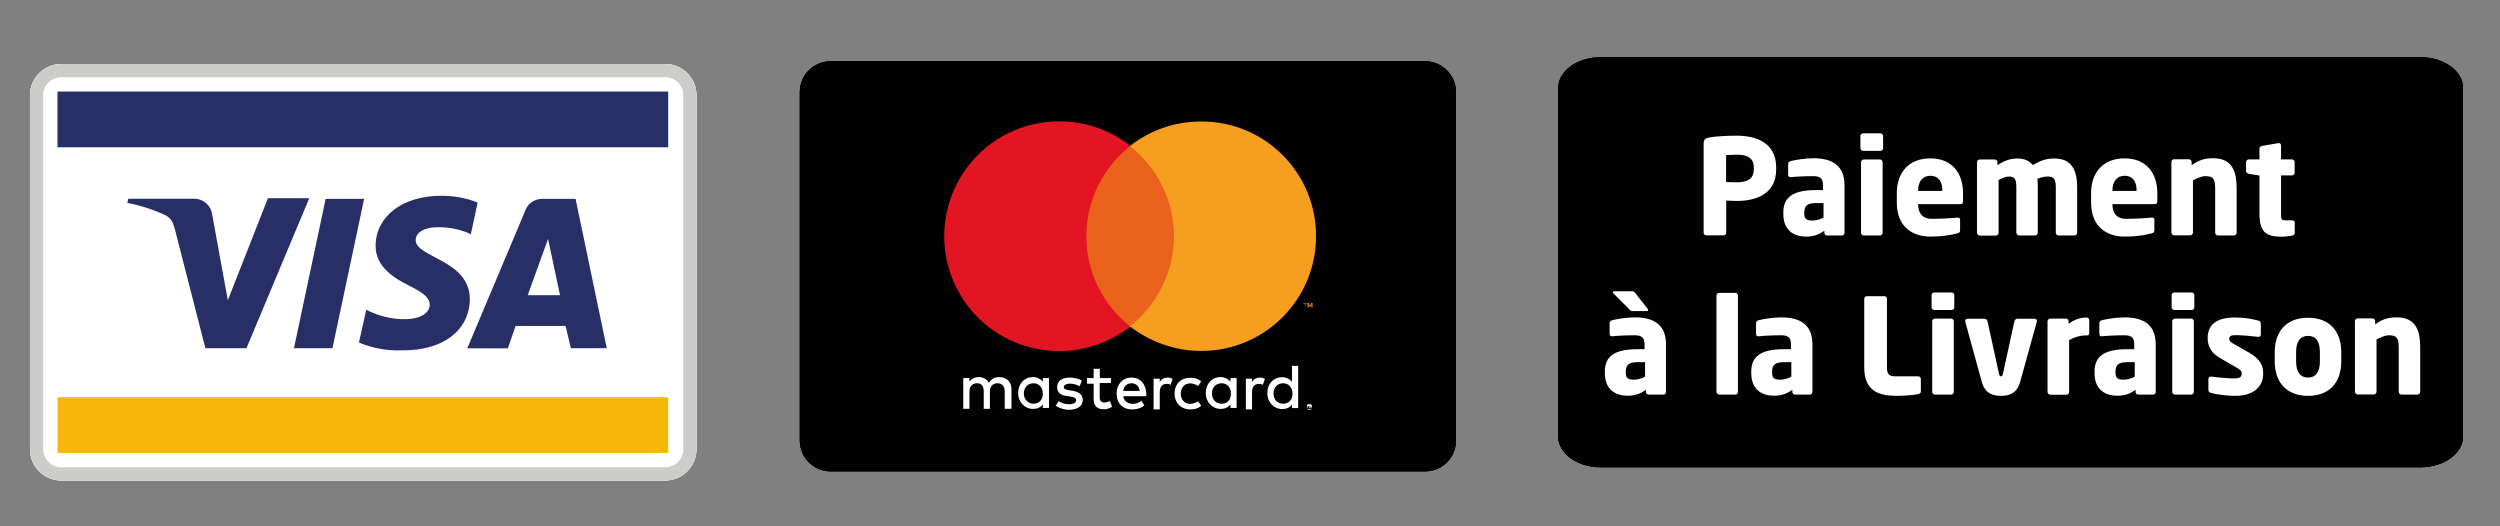
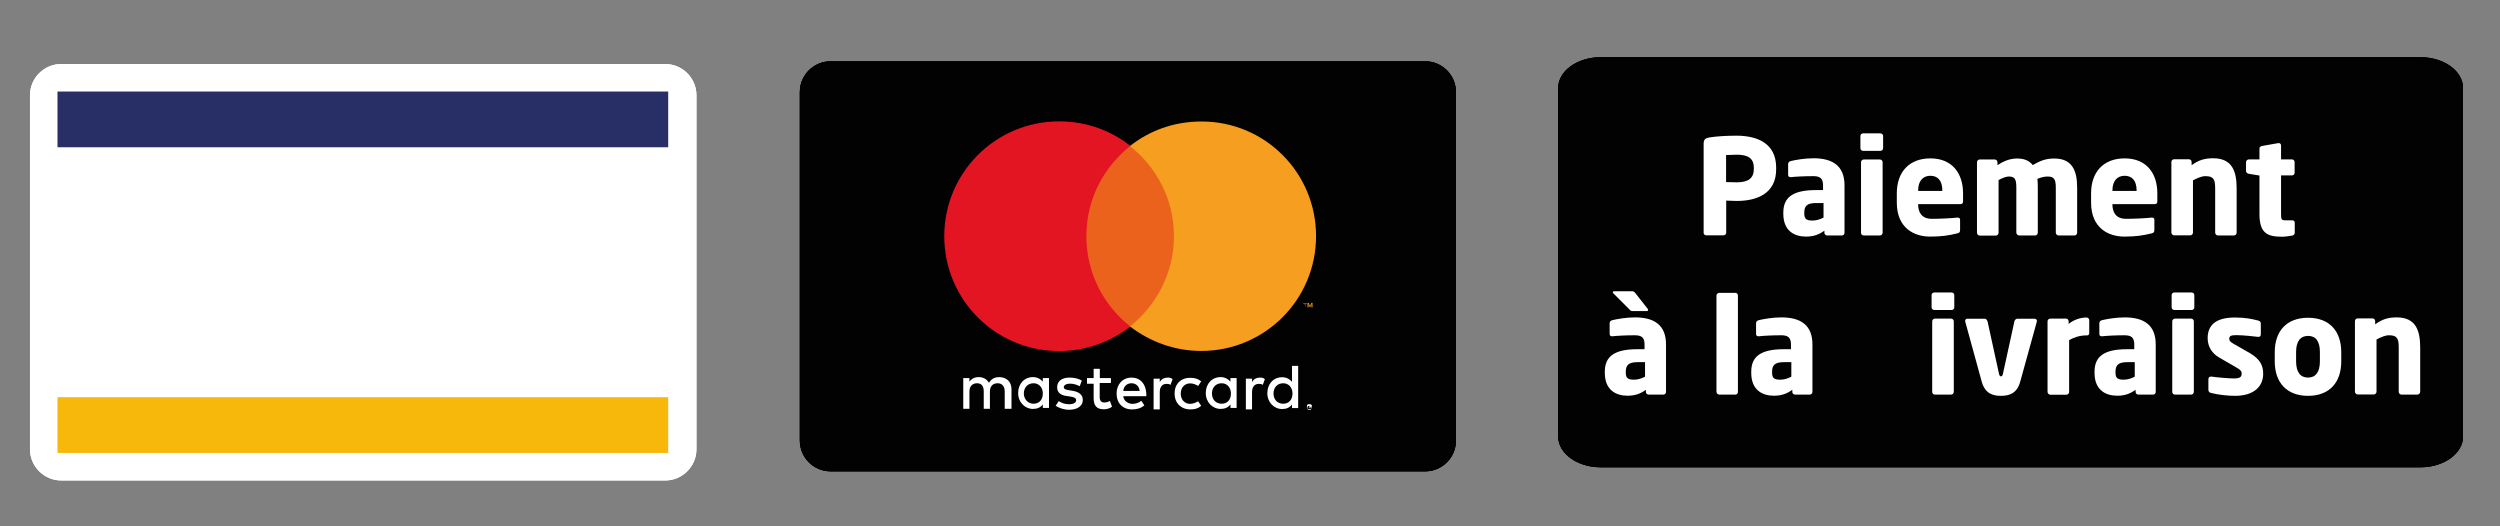
<svg xmlns="http://www.w3.org/2000/svg" xmlns:xlink="http://www.w3.org/1999/xlink" version="1.1" id="Calque_1" x="0px" y="0px" viewBox="0 0 202.67 42.67" style="enable-background:new 0 0 202.67 42.67;" xml:space="preserve">
  <rect x="0" y="0" width="202.67" height="42.67" fill="#808080" stroke="none" />
  <style type="text/css">
	.st0{fill:#020203;}
	.st1{clip-path:url(#SVGID_00000015312442196853290300000003963582776983339950_);}
	.st2{clip-path:url(#SVGID_00000099649796501624337170000009237438441629450410_);}
	.st3{clip-path:url(#SVGID_00000044857325752002102580000002754101540547852722_);}
	.st4{fill:#FFFFFF;}
	.st5{clip-path:url(#SVGID_00000005985666665882004690000006873846926821059715_);}
	.st6{fill:#EB621D;}
	.st7{clip-path:url(#SVGID_00000099660768437179669000000018277743494182654627_);}
	.st8{fill:#E41522;}
	.st9{clip-path:url(#SVGID_00000131353693398674098870000017750731810250210738_);}
	.st10{fill:#F59E1F;}
	.st11{clip-path:url(#SVGID_00000010310909429576933940000006937127190540874938_);}
	.st12{fill-rule:evenodd;clip-rule:evenodd;fill:#FFFFFF;}
	.st13{clip-path:url(#SVGID_00000034793614270820723060000002542618644857945483_);}
	.st14{fill:#CCCCCB;}
	.st15{clip-path:url(#SVGID_00000124842685296749477250000011672459488275335565_);}
	.st16{fill:#F7B70B;}
	.st17{clip-path:url(#SVGID_00000156564489026788753260000013151900819404158085_);}
	.st18{fill:#282F67;}
	.st19{clip-path:url(#SVGID_00000174588121540665648540000004301203616100333215_);}
</style>
  <g>
    <g>
      <g>
        <g id="SVGID_00000137815109317989087550000004164864169850982799_">
          <g>
            <path class="st0" d="M126.32,7.13c0-1.37,1.55-2.49,3.44-2.49h66.47c1.89,0,3.44,1.12,3.44,2.49v28.26       c0,1.37-1.55,2.49-3.44,2.49h-66.47c-1.89,0-3.44-1.12-3.44-2.49V7.13z" />
          </g>
        </g>
      </g>
      <g>
        <g>
          <defs>
            <path id="SVGID_1_" d="M126.32,7.13c0-1.37,1.55-2.49,3.44-2.49h66.47c1.89,0,3.44,1.12,3.44,2.49v28.26       c0,1.37-1.55,2.49-3.44,2.49h-66.47c-1.89,0-3.44-1.12-3.44-2.49V7.13z" />
          </defs>
          <clipPath id="SVGID_00000124868455354431337970000006936715869061455285_">
            <use xlink:href="#SVGID_1_" style="overflow:visible;" />
          </clipPath>
          <g style="clip-path:url(#SVGID_00000124868455354431337970000006936715869061455285_);">
            <g>
              <path class="st0" d="M126.32,7.13c0-1.37,1.55-2.49,3.44-2.49h66.47c1.89,0,3.44,1.12,3.44,2.49v28.26        c0,1.37-1.55,2.49-3.44,2.49h-66.47c-1.89,0-3.44-1.12-3.44-2.49V7.13z" />
            </g>
            <g>
              <path class="st0" d="M196.23,38.96h-66.47c-2.49,0-4.51-1.6-4.51-3.57V7.13c0-1.97,2.03-3.57,4.51-3.57h66.47        c2.49,0,4.51,1.6,4.51,3.57v28.26C200.74,37.36,198.72,38.96,196.23,38.96z M129.76,5.71c-1.35,0-2.36,0.75-2.36,1.42v28.26        c0,0.67,1.01,1.42,2.36,1.42h66.47c1.35,0,2.36-0.75,2.36-1.42V7.13c0-0.67-1.01-1.42-2.36-1.42H129.76z" />
            </g>
          </g>
        </g>
      </g>
    </g>
    <g>
      <g>
        <g>
          <g>
            <g id="SVGID_00000038376781516489202810000015777979678572132021_">
              <g>
                <path class="st0" d="M64.84,7.46c0-1.37,1.12-2.49,2.49-2.49h48.21c1.37,0,2.49,1.12,2.49,2.49v28.26         c0,1.37-1.12,2.49-2.49,2.49H67.33c-1.37,0-2.49-1.12-2.49-2.49V7.46z" />
              </g>
            </g>
          </g>
          <g>
            <g>
              <defs>
                <path id="SVGID_00000165919226761369629510000015086968671109817760_" d="M64.84,7.46c0-1.37,1.12-2.49,2.49-2.49h48.21         c1.37,0,2.49,1.12,2.49,2.49v28.26c0,1.37-1.12,2.49-2.49,2.49H67.33c-1.37,0-2.49-1.12-2.49-2.49V7.46z" />
              </defs>
              <clipPath id="SVGID_00000023273087299832139690000000415406687793697179_">
                <use xlink:href="#SVGID_00000165919226761369629510000015086968671109817760_" style="overflow:visible;" />
              </clipPath>
              <g style="clip-path:url(#SVGID_00000023273087299832139690000000415406687793697179_);">
                <g>
                  <path class="st0" d="M64.84,7.46c0-1.37,1.12-2.49,2.49-2.49h48.21c1.37,0,2.49,1.12,2.49,2.49v28.26          c0,1.37-1.12,2.49-2.49,2.49H67.33c-1.37,0-2.49-1.12-2.49-2.49V7.46z" />
                </g>
                <g>
                  <path class="st0" d="M115.54,39.29H67.33c-1.97,0-3.57-1.6-3.57-3.57V7.46c0-1.97,1.6-3.57,3.57-3.57h48.21          c1.97,0,3.57,1.6,3.57,3.57v28.26C119.11,37.69,117.51,39.29,115.54,39.29z M67.33,6.04c-0.78,0-1.42,0.64-1.42,1.42v28.26          c0,0.78,0.64,1.42,1.42,1.42h48.21c0.78,0,1.42-0.64,1.42-1.42V7.46c0-0.78-0.64-1.42-1.42-1.42H67.33z" />
                </g>
              </g>
            </g>
          </g>
        </g>
        <g>
          <g>
            <g>
              <defs>
                <path id="SVGID_00000140728291578638572360000001854227320536111516_" d="M82,33.15v-1.58c0-0.58-0.33-0.96-0.96-1         c-0.33,0-0.62,0.08-0.87,0.46c-0.17-0.29-0.46-0.46-0.83-0.46c-0.25,0-0.54,0.08-0.75,0.37v-0.29h-0.5v2.49h0.5v-1.41         c0-0.42,0.25-0.66,0.62-0.66c0.37,0,0.54,0.25,0.54,0.66v1.41h0.5v-1.41c0-0.42,0.25-0.66,0.62-0.66s0.58,0.25,0.58,0.66         v1.41H82z M90.07,30.65h-0.91v-0.75h-0.5v0.75h-0.54v0.46h0.54v1.16c0,0.58,0.21,0.91,0.83,0.91c0.25,0,0.5-0.08,0.66-0.21         l-0.17-0.46c-0.17,0.08-0.33,0.12-0.46,0.12c-0.25,0-0.37-0.17-0.37-0.42v-1.16h0.91V30.65z M94.68,30.61         c-0.29,0-0.54,0.12-0.66,0.37V30.7h-0.5v2.49h0.5v-1.41c0-0.42,0.21-0.66,0.54-0.66c0.12,0,0.21,0,0.33,0.08l0.17-0.46         C94.93,30.61,94.76,30.61,94.68,30.61z M87.7,30.86c-0.25-0.17-0.62-0.25-1-0.25c-0.62,0-1,0.29-1,0.79         c0,0.42,0.29,0.66,0.83,0.71l0.25,0.04c0.29,0.04,0.46,0.12,0.46,0.29c0,0.21-0.21,0.33-0.58,0.33s-0.62-0.12-0.83-0.25         l-0.25,0.37c0.37,0.25,0.79,0.33,1.08,0.33c0.71,0,1.12-0.33,1.12-0.79c0-0.42-0.29-0.66-0.83-0.75l-0.25-0.04         c-0.25-0.04-0.46-0.08-0.46-0.25s0.21-0.29,0.5-0.29c0.33,0,0.62,0.12,0.79,0.21L87.7,30.86z M95.22,31.9         c0,0.75,0.5,1.29,1.29,1.29c0.37,0,0.62-0.08,0.87-0.29l-0.25-0.37c-0.21,0.12-0.42,0.21-0.66,0.21         c-0.42,0-0.75-0.33-0.75-0.83s0.33-0.83,0.75-0.83c0.25,0,0.46,0.08,0.66,0.21l0.25-0.37c-0.25-0.21-0.5-0.29-0.87-0.29         C95.72,30.61,95.22,31.15,95.22,31.9z M91.73,30.61c-0.71,0-1.21,0.54-1.21,1.29c0,0.79,0.5,1.29,1.25,1.29         c0.37,0,0.71-0.08,1-0.33l-0.25-0.37c-0.21,0.17-0.46,0.25-0.71,0.25c-0.33,0-0.71-0.21-0.75-0.62h1.87c0-0.08,0-0.12,0-0.21         C92.89,31.11,92.43,30.61,91.73,30.61z M91.73,31.07c0.37,0,0.62,0.25,0.66,0.62h-1.33C91.1,31.32,91.35,31.07,91.73,31.07z          M85.04,31.9v-1.25h-0.5v0.29c-0.17-0.21-0.46-0.37-0.79-0.37c-0.71,0-1.21,0.54-1.21,1.29c0,0.75,0.54,1.29,1.21,1.29         c0.33,0,0.62-0.12,0.79-0.37v0.29h0.5V31.9z M83,31.9c0-0.46,0.29-0.83,0.79-0.83c0.46,0,0.75,0.37,0.75,0.83         c0,0.5-0.29,0.83-0.75,0.83S83,32.36,83,31.9z M102.16,30.61c-0.29,0-0.54,0.12-0.66,0.37V30.7H101v2.49h0.5v-1.41         c0-0.42,0.21-0.66,0.54-0.66c0.12,0,0.21,0,0.33,0.08l0.17-0.46C102.41,30.61,102.24,30.61,102.16,30.61z M106.15,32.77         c0.04,0,0.08,0,0.08,0c0.04,0,0.04,0.04,0.08,0.04c0.04,0.04,0.04,0.04,0.04,0.08s0,0.04,0,0.08s0,0.08,0,0.08         c0,0.04-0.04,0.04-0.04,0.08c-0.04,0.04-0.04,0.04-0.08,0.04c-0.04,0-0.08,0-0.08,0c-0.04,0-0.08,0-0.08,0         c-0.04,0-0.04-0.04-0.08-0.04c-0.04-0.04-0.04-0.04-0.04-0.08s0-0.04,0-0.08s0-0.08,0-0.08c0-0.04,0.04-0.04,0.04-0.08         c0.04-0.04,0.04-0.04,0.08-0.04C106.07,32.77,106.11,32.77,106.15,32.77z M106.15,33.23c0.04,0,0.04,0,0.08,0         c0.04,0,0.04-0.04,0.04-0.04l0.04-0.04c0-0.04,0-0.04,0-0.08c0-0.04,0-0.04,0-0.08s-0.04-0.04-0.04-0.04l-0.04-0.04         c-0.04,0-0.04,0-0.08,0c-0.04,0-0.04,0-0.08,0c-0.04,0-0.04,0.04-0.04,0.04l-0.04,0.04c0,0.04,0,0.04,0,0.08         c0,0.04,0,0.04,0,0.08c0,0.04,0.04,0.04,0.04,0.04l0.04,0.04C106.11,33.23,106.11,33.23,106.15,33.23z M106.15,32.9         c0.04,0,0.04,0,0.08,0l0.04,0.04v0.04c0,0-0.04,0-0.04,0.04l0.08,0.08h-0.04l-0.08-0.08h-0.04v0.08h-0.04v-0.25h0.04V32.9z          M106.11,32.94L106.11,32.94l0.08,0.04c0,0,0,0,0-0.04c0,0,0,0,0-0.04C106.19,32.9,106.19,32.9,106.11,32.94z M100.25,31.9         v-1.25h-0.5v0.29c-0.17-0.21-0.46-0.37-0.79-0.37c-0.71,0-1.21,0.54-1.21,1.29c0,0.75,0.54,1.29,1.21,1.29         c0.33,0,0.62-0.12,0.79-0.37v0.29h0.5V31.9z M98.25,31.9c0-0.46,0.29-0.83,0.79-0.83c0.46,0,0.75,0.37,0.75,0.83         c0,0.5-0.29,0.83-0.75,0.83C98.54,32.73,98.25,32.36,98.25,31.9z M105.24,31.9v-2.24h-0.5v1.29         c-0.17-0.21-0.46-0.37-0.79-0.37c-0.71,0-1.21,0.54-1.21,1.29c0,0.75,0.54,1.29,1.21,1.29c0.33,0,0.62-0.12,0.79-0.37v0.29         h0.5V31.9z M103.24,31.9c0-0.46,0.29-0.83,0.79-0.83c0.46,0,0.75,0.37,0.75,0.83c0,0.5-0.29,0.83-0.75,0.83         C103.53,32.73,103.24,32.36,103.24,31.9z" />
              </defs>
              <clipPath id="SVGID_00000142868624549029478100000006682133204677240711_">
                <use xlink:href="#SVGID_00000140728291578638572360000001854227320536111516_" style="overflow:visible;" />
              </clipPath>
              <g style="clip-path:url(#SVGID_00000142868624549029478100000006682133204677240711_);">
                <g>
                  <rect x="76.02" y="27.58" class="st4" width="32.46" height="7.77" />
                </g>
              </g>
            </g>
          </g>
        </g>
        <g>
          <g>
            <g>
              <defs>
                <rect id="SVGID_00000135663671267541321510000007634721731049580209_" x="87.11" y="11.83" width="8.98" height="14.67" />
              </defs>
              <clipPath id="SVGID_00000011022739550044240090000008431293545737307012_">
                <use xlink:href="#SVGID_00000135663671267541321510000007634721731049580209_" style="overflow:visible;" />
              </clipPath>
              <g style="clip-path:url(#SVGID_00000011022739550044240090000008431293545737307012_);">
                <g>
                  <rect x="85.04" y="9.75" class="st6" width="13.13" height="18.83" />
                </g>
              </g>
            </g>
          </g>
        </g>
        <g>
          <g>
            <g>
              <defs>
                <path id="SVGID_00000046301184112629093000000009920092643166699171_" d="M88.07,19.14c0-2.99,1.41-5.61,3.57-7.31         c-1.58-1.25-3.57-1.99-5.78-1.99c-5.15,0-9.31,4.16-9.31,9.31s4.16,9.31,9.31,9.31c2.16,0,4.16-0.75,5.78-1.99         C89.44,24.75,88.07,22.09,88.07,19.14z" />
              </defs>
              <clipPath id="SVGID_00000152964511742628416700000014462052165346622636_">
                <use xlink:href="#SVGID_00000046301184112629093000000009920092643166699171_" style="overflow:visible;" />
              </clipPath>
              <g style="clip-path:url(#SVGID_00000152964511742628416700000014462052165346622636_);">
                <g>
                  <rect x="74.44" y="7.75" class="st8" width="19.24" height="22.82" />
                </g>
              </g>
            </g>
          </g>
        </g>
        <g>
          <g>
            <g>
              <defs>
                <path id="SVGID_00000180352604237435042920000003427796016710315656_" d="M105.82,24.92v-0.29h0.12v-0.04h-0.29v0.04h0.12         L105.82,24.92z M106.4,24.92v-0.37h-0.08l-0.12,0.25l-0.12-0.25h-0.08v0.37h0.08v-0.29l0.08,0.25h0.08l0.08-0.25v0.29H106.4z         " />
              </defs>
              <clipPath id="SVGID_00000143617920613770556870000014847793376015313818_">
                <use xlink:href="#SVGID_00000180352604237435042920000003427796016710315656_" style="overflow:visible;" />
              </clipPath>
              <g style="clip-path:url(#SVGID_00000143617920613770556870000014847793376015313818_);">
                <g>
                  <rect x="103.53" y="22.47" class="st10" width="4.95" height="4.53" />
                </g>
              </g>
            </g>
          </g>
        </g>
        <g>
          <g>
            <g>
              <defs>
                <path id="SVGID_00000111158504931735611190000009237705451260575370_" d="M106.69,19.14c0,5.15-4.16,9.31-9.31,9.31         c-2.16,0-4.16-0.75-5.78-1.99c2.16-1.7,3.57-4.36,3.57-7.31c0-2.99-1.41-5.61-3.57-7.31c1.58-1.25,3.57-1.99,5.78-1.99         C102.53,9.83,106.69,13.99,106.69,19.14z" />
              </defs>
              <clipPath id="SVGID_00000079475113144581157640000000452890297998347194_">
                <use xlink:href="#SVGID_00000111158504931735611190000009237705451260575370_" style="overflow:visible;" />
              </clipPath>
              <g style="clip-path:url(#SVGID_00000079475113144581157640000000452890297998347194_);">
                <g>
                  <rect x="89.53" y="7.75" class="st10" width="19.24" height="22.82" />
                </g>
              </g>
            </g>
          </g>
        </g>
      </g>
    </g>
    <g>
      <g>
        <path class="st4" d="M140.81,16.29c-0.26,0-0.6-0.02-0.87-0.03v2.61c0,0.12-0.1,0.21-0.22,0.21h-1.39c-0.12,0-0.22-0.09-0.22-0.2     v-7.22c0-0.37,0.15-0.46,0.48-0.52c0.55-0.09,1.41-0.14,2.18-0.14c1.62,0,3.22,0.57,3.22,2.59v0.1     C144.01,15.7,142.41,16.29,140.81,16.29z M142.18,13.6c0-0.76-0.47-1.06-1.38-1.06c-0.15,0-0.74,0.02-0.87,0.03v2.19     c0.12,0.01,0.75,0.02,0.87,0.02c0.96,0,1.38-0.35,1.38-1.09V13.6z" />
      </g>
      <g>
        <path class="st4" d="M149.32,19.09h-1.2c-0.12,0-0.22-0.1-0.22-0.21V18.7c-0.42,0.3-0.85,0.48-1.49,0.48     c-0.93,0-1.84-0.45-1.84-1.85v-0.1c0-1.26,0.81-1.82,2.64-1.82h0.58v-0.39c0-0.61-0.3-0.74-0.81-0.74     c-0.69,0-1.45,0.04-1.78,0.08h-0.05c-0.11,0-0.19-0.05-0.19-0.19v-0.87c0-0.12,0.07-0.2,0.2-0.24c0.4-0.1,1.15-0.23,1.86-0.23     c1.55,0,2.51,0.62,2.51,2.19v3.84C149.54,18.99,149.44,19.09,149.32,19.09z M147.83,16.46h-0.61c-0.75,0-0.95,0.26-0.95,0.78v0.1     c0,0.45,0.23,0.54,0.68,0.54c0.32,0,0.62-0.11,0.88-0.24V16.46z" />
      </g>
      <g>
        <path class="st4" d="M152.44,12.23h-1.4c-0.12,0-0.22-0.1-0.22-0.21v-1c0-0.12,0.1-0.21,0.22-0.21h1.4c0.12,0,0.22,0.1,0.22,0.21     v1C152.65,12.14,152.56,12.23,152.44,12.23z M152.4,19.09h-1.31c-0.12,0-0.22-0.1-0.22-0.21v-5.73c0-0.12,0.1-0.22,0.22-0.22     h1.31c0.12,0,0.22,0.1,0.22,0.22v5.73C152.61,18.99,152.52,19.09,152.4,19.09z" />
      </g>
      <g>
        <path class="st4" d="M158.93,16.55h-3.43v0.02c0,0.61,0.26,1.17,1.11,1.17c0.68,0,1.63-0.05,2.06-0.1c0.01,0,0.02,0,0.03,0     c0.12,0,0.2,0.05,0.2,0.17v0.82c0,0.17-0.04,0.25-0.23,0.29c-0.69,0.17-1.27,0.26-2.2,0.26c-1.3,0-2.7-0.69-2.7-2.76v-0.75     c0-1.73,1.01-2.83,2.72-2.83c1.76,0,2.65,1.2,2.65,2.83v0.62C159.16,16.46,159.07,16.55,158.93,16.55z M157.46,15.44     c0-0.8-0.37-1.19-0.97-1.19c-0.59,0-0.99,0.41-0.99,1.19v0.04h1.96V15.44z" />
      </g>
      <g>
        <path class="st4" d="M168.18,19.09h-1.3c-0.12,0-0.22-0.11-0.22-0.23V15.2c0-0.69-0.16-0.89-0.66-0.89     c-0.18,0-0.5,0.04-0.83,0.19c0.02,0.21,0.03,0.46,0.03,0.7v3.66c0,0.12-0.1,0.23-0.21,0.23h-1.3c-0.12,0-0.23-0.11-0.23-0.23     V15.2c0-0.69-0.13-0.89-0.62-0.89c-0.2,0-0.48,0.11-0.82,0.28v4.28c0,0.12-0.1,0.23-0.22,0.23h-1.3c-0.12,0-0.23-0.11-0.23-0.23     v-5.72c0-0.12,0.1-0.22,0.22-0.22h1.22c0.12,0,0.22,0.1,0.22,0.22v0.24c0.45-0.3,0.97-0.54,1.59-0.54c0.57,0,0.97,0.16,1.27,0.53     c0.62-0.35,1.05-0.53,1.75-0.53c1.42,0,1.85,0.95,1.85,2.35v3.66C168.4,18.98,168.29,19.09,168.18,19.09z" />
      </g>
      <g>
        <path class="st4" d="M174.68,16.55h-3.43v0.02c0,0.61,0.26,1.17,1.11,1.17c0.68,0,1.63-0.05,2.06-0.1c0.01,0,0.02,0,0.03,0     c0.12,0,0.2,0.05,0.2,0.17v0.82c0,0.17-0.04,0.25-0.23,0.29c-0.69,0.17-1.27,0.26-2.2,0.26c-1.3,0-2.7-0.69-2.7-2.76v-0.75     c0-1.73,1.01-2.83,2.72-2.83c1.76,0,2.65,1.2,2.65,2.83v0.62C174.91,16.46,174.82,16.55,174.68,16.55z M173.21,15.44     c0-0.8-0.37-1.19-0.97-1.19c-0.59,0-0.99,0.41-0.99,1.19v0.04h1.96V15.44z" />
      </g>
      <g>
        <path class="st4" d="M181.1,19.09h-1.3c-0.12,0-0.22-0.11-0.22-0.23v-3.58c0-0.75-0.14-1-0.79-1c-0.31,0-0.64,0.15-1.01,0.34     v4.23c0,0.12-0.1,0.23-0.22,0.23h-1.3c-0.12,0-0.23-0.11-0.23-0.23v-5.72c0-0.12,0.1-0.22,0.22-0.22h1.2     c0.12,0,0.22,0.1,0.22,0.22v0.26c0.59-0.42,1.06-0.56,1.75-0.56c1.56,0,1.9,1.09,1.9,2.44v3.58     C181.33,18.98,181.22,19.09,181.1,19.09z" />
      </g>
      <g>
        <path class="st4" d="M185.82,19.1c-0.32,0.05-0.54,0.09-0.85,0.09c-1.18,0-1.8-0.31-1.8-1.84v-3.12l-0.86-0.14     c-0.12-0.02-0.23-0.11-0.23-0.23v-0.71c0-0.12,0.11-0.23,0.23-0.23h0.86v-0.88c0-0.12,0.1-0.19,0.22-0.21l1.31-0.23     c0.01,0,0.02,0,0.03,0c0.11,0,0.19,0.08,0.19,0.18v1.14h0.88c0.12,0,0.22,0.1,0.22,0.22v0.87c0,0.12-0.1,0.21-0.22,0.21h-0.88     v3.13c0,0.43,0.03,0.51,0.35,0.51h0.53c0.14,0,0.23,0.06,0.23,0.18v0.84C186.02,18.99,185.95,19.08,185.82,19.1z" />
      </g>
      <g>
        <path class="st4" d="M134.85,31.99h-1.2c-0.12,0-0.22-0.1-0.22-0.21V31.6c-0.42,0.3-0.85,0.48-1.49,0.48     c-0.93,0-1.84-0.45-1.84-1.85v-0.1c0-1.26,0.81-1.82,2.64-1.82h0.58v-0.39c0-0.61-0.3-0.74-0.81-0.74     c-0.69,0-1.45,0.04-1.78,0.08h-0.05c-0.11,0-0.19-0.05-0.19-0.19v-0.87c0-0.12,0.07-0.2,0.2-0.24c0.4-0.1,1.15-0.23,1.86-0.23     c1.55,0,2.51,0.62,2.51,2.19v3.84C135.06,31.89,134.97,31.99,134.85,31.99z M133.51,25.22h-1.15c-0.14,0-0.17-0.04-0.26-0.13     l-1.31-1.31c-0.03-0.03-0.04-0.06-0.04-0.09c0-0.04,0.04-0.08,0.12-0.08h1.42c0.15,0,0.19,0.04,0.29,0.16l0.99,1.26     c0.03,0.04,0.04,0.08,0.04,0.11C133.6,25.19,133.57,25.22,133.51,25.22z M133.36,29.36h-0.61c-0.75,0-0.95,0.26-0.95,0.78v0.1     c0,0.45,0.23,0.54,0.68,0.54c0.32,0,0.62-0.11,0.88-0.24V29.36z" />
      </g>
      <g>
        <path class="st4" d="M140.69,31.99h-1.31c-0.12,0-0.23-0.11-0.23-0.23v-7.8c0-0.12,0.11-0.22,0.23-0.22h1.31     c0.12,0,0.2,0.1,0.2,0.22v7.8C140.89,31.88,140.81,31.99,140.69,31.99z" />
      </g>
      <g>
        <path class="st4" d="M146.72,31.99h-1.2c-0.12,0-0.22-0.1-0.22-0.21V31.6c-0.42,0.3-0.85,0.48-1.49,0.48     c-0.93,0-1.84-0.45-1.84-1.85v-0.1c0-1.26,0.81-1.82,2.64-1.82h0.58v-0.39c0-0.61-0.3-0.74-0.81-0.74     c-0.69,0-1.45,0.04-1.78,0.08h-0.05c-0.11,0-0.19-0.05-0.19-0.19v-0.87c0-0.12,0.07-0.2,0.2-0.24c0.4-0.1,1.15-0.23,1.86-0.23     c1.55,0,2.51,0.62,2.51,2.19v3.84C146.93,31.89,146.84,31.99,146.72,31.99z M145.22,29.36h-0.61c-0.75,0-0.95,0.26-0.95,0.78v0.1     c0,0.45,0.23,0.54,0.68,0.54c0.32,0,0.62-0.11,0.88-0.24V29.36z" />
      </g>
      <g>
-         <path class="st4" d="M155.5,31.95c-0.35,0.08-1.18,0.14-1.75,0.14c-1.39,0-2.62-0.35-2.62-2.31v-5.56c0-0.12,0.1-0.21,0.22-0.21     h1.41c0.12,0,0.21,0.1,0.21,0.21v5.56c0,0.56,0.18,0.73,0.69,0.73h1.85c0.12,0,0.21,0.1,0.21,0.22v1     C155.72,31.86,155.65,31.91,155.5,31.95z" />
-       </g>
+         </g>
      <g>
        <path class="st4" d="M158.21,25.13h-1.4c-0.12,0-0.22-0.1-0.22-0.21v-1c0-0.12,0.1-0.21,0.22-0.21h1.4c0.12,0,0.22,0.1,0.22,0.21     v1C158.43,25.04,158.33,25.13,158.21,25.13z M158.17,31.99h-1.31c-0.12,0-0.22-0.1-0.22-0.21v-5.73c0-0.12,0.1-0.22,0.22-0.22     h1.31c0.12,0,0.22,0.1,0.22,0.22v5.73C158.38,31.89,158.29,31.99,158.17,31.99z" />
      </g>
      <g>
        <path class="st4" d="M165.12,26.08l-1.35,4.88c-0.27,0.96-0.92,1.13-1.56,1.13c-0.63,0-1.28-0.17-1.55-1.13l-1.34-4.88     c-0.01-0.02-0.01-0.04-0.01-0.06c0-0.11,0.08-0.18,0.17-0.18h1.42c0.11,0,0.19,0.1,0.23,0.23l0.92,4.21     c0.03,0.16,0.09,0.23,0.16,0.23c0.08,0,0.14-0.06,0.17-0.23l0.92-4.21c0.03-0.13,0.12-0.23,0.23-0.23h1.42     c0.1,0,0.18,0.08,0.18,0.18C165.13,26.04,165.13,26.06,165.12,26.08z" />
      </g>
      <g>
        <path class="st4" d="M169.22,27.19h-0.09c-0.53,0-0.99,0.16-1.39,0.38v4.2c0,0.12-0.1,0.23-0.22,0.23h-1.3     c-0.12,0-0.23-0.11-0.23-0.23v-5.72c0-0.12,0.1-0.22,0.22-0.22h1.28c0.12,0,0.21,0.1,0.21,0.22v0.21     c0.4-0.33,0.94-0.52,1.45-0.52c0.12,0,0.22,0.1,0.22,0.21v1.02C169.38,27.08,169.32,27.19,169.22,27.19z" />
      </g>
      <g>
        <path class="st4" d="M174.55,31.99h-1.2c-0.12,0-0.22-0.1-0.22-0.21V31.6c-0.42,0.3-0.85,0.48-1.49,0.48     c-0.93,0-1.84-0.45-1.84-1.85v-0.1c0-1.26,0.81-1.82,2.64-1.82h0.58v-0.39c0-0.61-0.3-0.74-0.81-0.74     c-0.69,0-1.45,0.04-1.78,0.08h-0.05c-0.11,0-0.19-0.05-0.19-0.19v-0.87c0-0.12,0.07-0.2,0.2-0.24c0.4-0.1,1.15-0.23,1.86-0.23     c1.55,0,2.51,0.62,2.51,2.19v3.84C174.77,31.89,174.67,31.99,174.55,31.99z M173.06,29.36h-0.61c-0.75,0-0.95,0.26-0.95,0.78v0.1     c0,0.45,0.23,0.54,0.68,0.54c0.32,0,0.62-0.11,0.88-0.24V29.36z" />
      </g>
      <g>
        <path class="st4" d="M177.67,25.13h-1.4c-0.12,0-0.22-0.1-0.22-0.21v-1c0-0.12,0.1-0.21,0.22-0.21h1.4c0.12,0,0.22,0.1,0.22,0.21     v1C177.89,25.04,177.79,25.13,177.67,25.13z M177.63,31.99h-1.31c-0.12,0-0.22-0.1-0.22-0.21v-5.73c0-0.12,0.1-0.22,0.22-0.22     h1.31c0.12,0,0.22,0.1,0.22,0.22v5.73C177.84,31.89,177.75,31.99,177.63,31.99z" />
      </g>
      <g>
        <path class="st4" d="M181.19,32.09c-0.59,0-1.41-0.09-1.96-0.24c-0.13-0.03-0.2-0.12-0.2-0.25v-0.87c0-0.11,0.07-0.2,0.2-0.2     c0.01,0,0.03,0,0.04,0c0.58,0.08,1.48,0.15,1.83,0.15c0.52,0,0.63-0.14,0.63-0.42c0-0.16-0.1-0.28-0.4-0.45l-1.4-0.81     c-0.6-0.34-0.96-0.89-0.96-1.59c0-1.09,0.72-1.67,2.2-1.67c0.85,0,1.36,0.11,1.91,0.25c0.13,0.03,0.2,0.12,0.2,0.25v0.87     c0,0.13-0.08,0.2-0.18,0.2c-0.01,0-0.02,0-0.03,0c-0.31-0.04-1.24-0.14-1.78-0.14c-0.42,0-0.57,0.06-0.57,0.31     c0,0.16,0.12,0.25,0.33,0.38l1.33,0.76c0.89,0.52,1.09,1.07,1.09,1.65C183.49,31.29,182.76,32.09,181.19,32.09z" />
      </g>
      <g>
        <path class="st4" d="M187.11,32.09c-1.74,0-2.7-1.09-2.7-2.79v-0.75c0-1.71,0.96-2.79,2.7-2.79c1.74,0,2.69,1.09,2.69,2.79v0.75     C189.8,31,188.85,32.09,187.11,32.09z M188.07,28.54c0-0.87-0.33-1.31-0.96-1.31c-0.62,0-0.97,0.44-0.97,1.31v0.75     c0,0.87,0.34,1.32,0.97,1.32c0.62,0,0.96-0.45,0.96-1.32V28.54z" />
      </g>
      <g>
        <path class="st4" d="M195.98,31.99h-1.3c-0.12,0-0.22-0.11-0.22-0.23v-3.58c0-0.75-0.14-1-0.79-1c-0.31,0-0.64,0.15-1.01,0.34     v4.23c0,0.12-0.1,0.23-0.22,0.23h-1.3c-0.12,0-0.23-0.11-0.23-0.23v-5.72c0-0.12,0.1-0.22,0.22-0.22h1.2     c0.12,0,0.22,0.1,0.22,0.22v0.26c0.59-0.42,1.06-0.56,1.75-0.56c1.56,0,1.9,1.09,1.9,2.44v3.58     C196.2,31.88,196.1,31.99,195.98,31.99z" />
      </g>
    </g>
    <g>
      <g>
        <g>
          <g id="SVGID_00000134959135562313489470000012317203219938641813_">
            <g>
              <path class="st12" d="M2.43,7.72c0-1.39,1.14-2.53,2.53-2.53h48.97c1.39,0,2.53,1.14,2.53,2.53v28.7        c0,1.39-1.14,2.53-2.53,2.53H4.96c-1.39,0-2.53-1.14-2.53-2.53V7.72z" />
            </g>
          </g>
        </g>
        <g>
          <defs>
            <path id="SVGID_00000140727492557122781950000015322169686677808016_" d="M2.43,7.72c0-1.39,1.14-2.53,2.53-2.53h48.97       c1.39,0,2.53,1.14,2.53,2.53v28.7c0,1.39-1.14,2.53-2.53,2.53H4.96c-1.39,0-2.53-1.14-2.53-2.53V7.72z" />
          </defs>
          <clipPath id="SVGID_00000136406261447040103220000003792131574716997053_">
            <use xlink:href="#SVGID_00000140727492557122781950000015322169686677808016_" style="overflow:visible;" />
          </clipPath>
          <g style="clip-path:url(#SVGID_00000136406261447040103220000003792131574716997053_);">
            <g>
              <path class="st4" d="M2.43,7.72c0-1.39,1.14-2.53,2.53-2.53h48.97c1.39,0,2.53,1.14,2.53,2.53v28.7        c0,1.39-1.14,2.53-2.53,2.53H4.96c-1.39,0-2.53-1.14-2.53-2.53V7.72z" />
            </g>
            <g>
-               <path class="st14" d="M53.92,40.03H4.96c-1.99,0-3.61-1.62-3.61-3.61V7.72c0-1.99,1.62-3.61,3.61-3.61h48.97        c1.99,0,3.61,1.62,3.61,3.61v28.7C57.53,38.41,55.91,40.03,53.92,40.03z M4.96,6.26c-0.8,0-1.46,0.65-1.46,1.46v28.7        c0,0.8,0.65,1.46,1.46,1.46h48.97c0.8,0,1.46-0.65,1.46-1.46V7.72c0-0.8-0.65-1.46-1.46-1.46H4.96z" />
-             </g>
+               </g>
          </g>
        </g>
      </g>
      <g>
        <g>
          <defs>
            <rect id="SVGID_00000057854134159270686880000006541281546270652544_" x="4.66" y="32.2" width="49.51" height="4.52" />
          </defs>
          <clipPath id="SVGID_00000022522353999053172490000015453390967808415636_">
            <use xlink:href="#SVGID_00000057854134159270686880000006541281546270652544_" style="overflow:visible;" />
          </clipPath>
          <g style="clip-path:url(#SVGID_00000022522353999053172490000015453390967808415636_);">
            <g>
              <rect x="2.55" y="30.09" class="st16" width="53.74" height="8.74" />
            </g>
          </g>
        </g>
      </g>
      <g>
        <g>
          <defs>
            <rect id="SVGID_00000110435925983262324540000007674376890395333004_" x="4.66" y="7.42" width="49.51" height="4.52" />
          </defs>
          <clipPath id="SVGID_00000097498010635100162880000008794819670123701914_">
            <use xlink:href="#SVGID_00000110435925983262324540000007674376890395333004_" style="overflow:visible;" />
          </clipPath>
          <g style="clip-path:url(#SVGID_00000097498010635100162880000008794819670123701914_);">
            <g>
              <rect x="2.55" y="5.31" class="st18" width="53.74" height="8.74" />
            </g>
          </g>
        </g>
      </g>
      <g>
        <g>
          <defs>
-             <path id="SVGID_00000164472603168462012450000012832743468350610597_" d="M29.52,16.12l-2.57,12.11h-3.12l2.57-12.11H29.52z        M42.78,23.93l1.65-4.56l0.97,4.56H42.78z M46.28,28.23h2.91l-2.53-12.11h-2.7c-0.59,0-1.14,0.34-1.35,0.89l-4.73,11.23h3.29       l0.63-1.82h4.05L46.28,28.23z M38.09,24.26c0-3.21-4.43-3.38-4.39-4.81c0-0.46,0.42-0.89,1.35-1.01       c1.06-0.08,2.15,0.08,3.12,0.55l0.55-2.57c-0.93-0.38-1.94-0.55-2.95-0.55c-3.12,0-5.28,1.65-5.32,4.01       c-0.04,1.77,1.56,2.7,2.74,3.29c1.18,0.59,1.65,1.01,1.65,1.52c0,0.8-1.01,1.18-1.9,1.18c-1.14,0.04-2.24-0.25-3.25-0.76       l-0.59,2.66c1.1,0.46,2.28,0.68,3.5,0.63C35.9,28.44,38.05,26.8,38.09,24.26z M25.05,16.12l-5.07,12.11h-3.33l-2.49-9.71       c-0.17-0.59-0.3-0.8-0.72-1.06c-0.97-0.46-2.03-0.8-3.12-1.01l0.08-0.34h5.36c0.72,0,1.35,0.55,1.44,1.27l1.27,6.96l3.25-8.27       h3.33V16.12z" />
-           </defs>
+             </defs>
          <clipPath id="SVGID_00000042715461828706858660000012960962980067592115_">
            <use xlink:href="#SVGID_00000164472603168462012450000012832743468350610597_" style="overflow:visible;" />
          </clipPath>
          <g style="clip-path:url(#SVGID_00000042715461828706858660000012960962980067592115_);">
            <g>
              <rect x="8.21" y="13.75" class="st18" width="43.1" height="16.76" />
            </g>
          </g>
        </g>
      </g>
    </g>
  </g>
</svg>